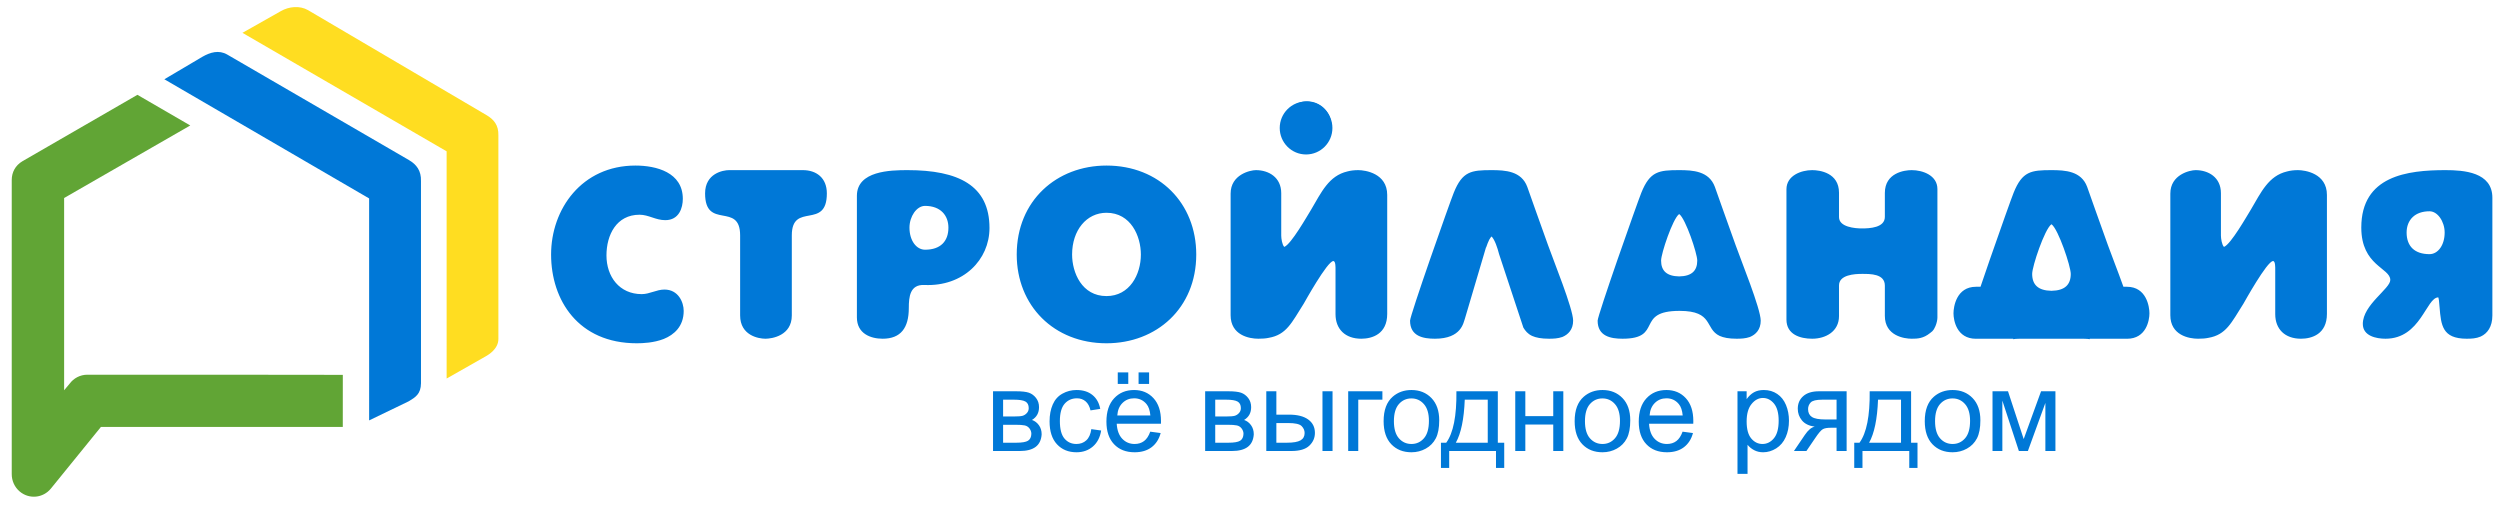
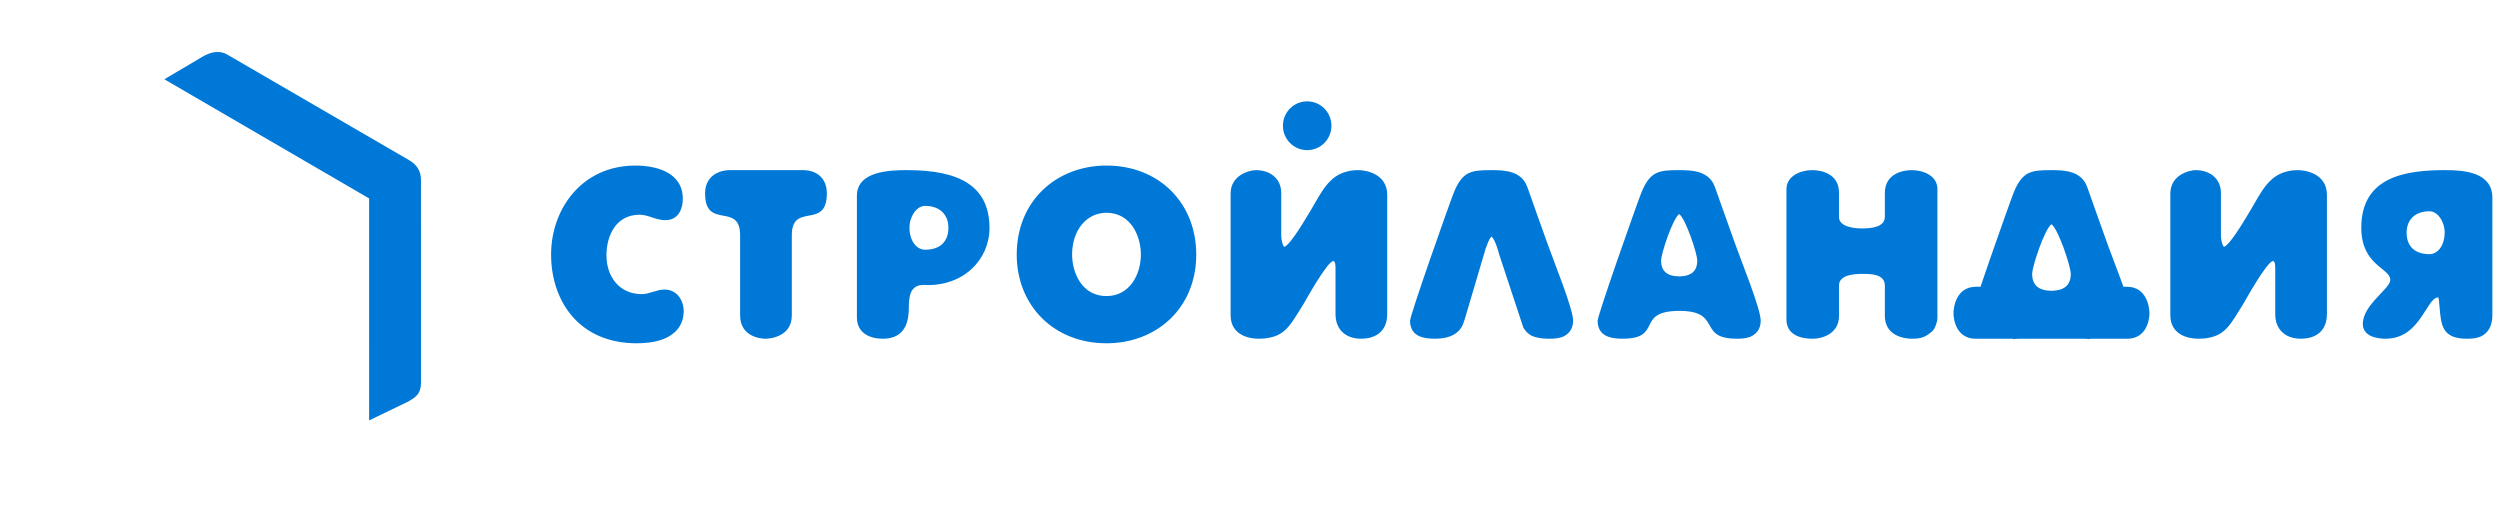
<svg xmlns="http://www.w3.org/2000/svg" id="logo" width="174" height="36" viewBox="0 0 174 36" fill="none">
  <g clip-path="url(#clip0_7227_2150)">
    <path fill-rule="evenodd" clip-rule="evenodd" d="M90.979 7.053C91.912 7.053 92.668 7.814 92.668 8.751C92.668 9.689 91.912 10.45 90.979 10.45C90.047 10.45 89.291 9.689 89.291 8.751C89.291 7.814 90.047 7.053 90.979 7.053Z" fill="#0078D7" />
    <path d="M173.469 21.955C173.469 22.742 173.123 23.211 172.656 23.423C172.34 23.56 172.009 23.575 171.678 23.575C171.467 23.575 171.271 23.56 171.105 23.529C169.796 23.302 169.886 22.212 169.751 20.91C169.736 20.804 169.721 20.744 169.706 20.698C168.863 20.698 168.486 23.575 166.033 23.575C165.4 23.575 164.452 23.393 164.452 22.545C164.452 21.213 166.364 20.093 166.364 19.487C166.364 18.639 164.346 18.503 164.346 15.838C164.346 12.235 167.553 11.841 170.202 11.841C171.482 11.841 173.469 11.977 173.469 13.764V21.955ZM109.49 22.318C109.49 21.485 108.105 18.094 107.744 17.064C107.323 15.883 106.329 13.113 106.299 13.007C105.892 11.902 104.763 11.841 103.815 11.841C102.4 11.841 101.783 11.917 101.181 13.416C101.06 13.703 100.262 15.944 99.51 18.109C98.802 20.153 98.14 22.136 98.14 22.318C98.14 23.408 99.058 23.575 99.871 23.575C101.733 23.575 101.854 22.439 101.957 22.18L103.425 17.218L103.437 17.217C103.501 17.027 103.573 16.84 103.649 16.686C103.71 16.595 103.755 16.504 103.815 16.459C104.031 16.675 104.225 17.247 104.335 17.684L106.026 22.802C106.161 23.024 106.323 23.232 106.63 23.378C106.901 23.499 107.262 23.575 107.819 23.575C108.12 23.575 108.437 23.56 108.738 23.454C109.144 23.287 109.49 22.939 109.49 22.318ZM122.546 22.318C122.546 21.485 121.161 18.094 120.8 17.064C120.379 15.883 119.385 13.113 119.355 13.007C118.948 11.902 117.819 11.841 116.871 11.841C115.456 11.841 114.838 11.917 114.236 13.416C114.116 13.703 113.318 15.944 112.565 18.109C111.858 20.153 111.195 22.136 111.195 22.318C111.195 23.408 112.114 23.575 112.927 23.575C115.787 23.575 113.77 21.637 116.901 21.637C119.28 21.637 118.632 22.878 119.686 23.378C119.957 23.499 120.318 23.575 120.875 23.575C121.176 23.575 121.492 23.56 121.793 23.454C122.2 23.287 122.546 22.939 122.546 22.318ZM116.871 19.238C116.003 19.224 115.614 18.848 115.612 18.139C115.611 17.645 116.419 15.234 116.862 14.903L116.871 14.912L116.879 14.903C117.322 15.234 118.131 17.645 118.129 18.139C118.127 18.848 117.739 19.224 116.871 19.238ZM47.585 21.637C47.585 21.031 47.208 20.153 46.245 20.153C45.688 20.153 45.221 20.471 44.664 20.471C43.114 20.471 42.21 19.26 42.21 17.776C42.21 16.353 42.903 14.945 44.513 14.945C45.145 14.945 45.628 15.323 46.305 15.323C47.268 15.323 47.524 14.46 47.524 13.839C47.524 11.992 45.672 11.523 44.227 11.523C40.494 11.523 38.356 14.551 38.356 17.715C38.356 20.895 40.253 23.892 44.318 23.892C44.739 23.892 45.507 23.862 46.2 23.59C46.907 23.302 47.585 22.727 47.585 21.637ZM57.549 13.461C57.549 12.371 56.811 11.841 55.878 11.841H50.745C50.323 11.841 49.074 12.068 49.074 13.461C49.074 16.035 51.513 14.021 51.513 16.383V21.955C51.513 23.348 52.792 23.575 53.274 23.575C53.725 23.575 55.11 23.363 55.11 21.955V16.383C55.11 14.021 57.549 16.035 57.549 13.461ZM68.868 15.868C68.868 12.901 66.701 11.841 63.163 11.841C61.989 11.841 59.64 11.886 59.64 13.627V22.091C59.64 23.226 60.604 23.575 61.432 23.575C62.696 23.575 63.253 22.818 63.253 21.44C63.253 20.668 63.328 19.789 64.337 19.835C67.047 19.956 68.868 18.079 68.868 15.868ZM66.01 15.843C66.01 16.785 65.468 17.38 64.383 17.38C63.791 17.38 63.299 16.76 63.299 15.843C63.299 15.074 63.791 14.33 64.383 14.33C65.468 14.33 66.01 15 66.01 15.843ZM83.259 17.715C83.259 14.142 80.684 11.523 77.011 11.523C73.549 11.523 70.764 13.961 70.764 17.715C70.764 21.273 73.353 23.892 77.011 23.892C80.489 23.892 83.259 21.455 83.259 17.715ZM79.405 17.715C79.405 19.108 78.622 20.607 77.011 20.607C75.295 20.607 74.618 18.972 74.618 17.715C74.618 16.02 75.626 14.809 77.011 14.809C78.713 14.809 79.405 16.444 79.405 17.715ZM96.55 21.849V13.567C96.55 12.068 95.03 11.841 94.533 11.841C94.247 11.841 94.006 11.872 93.78 11.932C92.485 12.235 91.974 13.37 91.251 14.597C90.995 15.005 89.866 17.004 89.384 17.185C89.234 17.034 89.174 16.595 89.174 16.398V13.446C89.174 12.341 88.3 11.841 87.412 11.841C87.021 11.841 85.651 12.144 85.651 13.476V21.939C85.651 23.332 86.946 23.575 87.578 23.575C87.849 23.575 88.09 23.56 88.3 23.514C89.535 23.302 89.896 22.47 90.739 21.137C90.769 21.092 92.38 18.169 92.802 18.169C92.967 18.169 92.952 18.639 92.952 18.745V21.864C92.952 22.909 93.629 23.575 94.743 23.575C95.496 23.575 96.55 23.257 96.55 21.849ZM134.844 22.106V13.158C134.844 12.204 133.82 11.841 133.053 11.841C132.556 11.841 131.186 12.023 131.186 13.431V15.096C131.186 15.853 130.117 15.899 129.59 15.899C129.109 15.899 127.995 15.808 127.995 15.111V13.416C127.995 12.023 126.655 11.841 126.128 11.841C125.36 11.841 124.337 12.219 124.337 13.173V22.243C124.337 23.287 125.3 23.575 126.128 23.575C127.061 23.575 127.995 23.075 127.995 22V19.865C127.995 19.123 129.078 19.063 129.59 19.063C130.177 19.063 131.186 19.048 131.186 19.881V21.985C131.186 23.378 132.541 23.575 133.053 23.575C133.459 23.575 133.865 23.56 134.332 23.181C134.377 23.151 134.423 23.105 134.483 23.06C134.528 23.015 134.558 22.969 134.603 22.909C134.633 22.848 134.678 22.772 134.709 22.697C134.799 22.485 134.844 22.243 134.844 22.106ZM161.954 21.849V13.567C161.954 12.068 160.434 11.841 159.937 11.841C159.651 11.841 159.41 11.872 159.184 11.932C157.889 12.235 157.378 13.37 156.655 14.597C156.399 15.005 155.27 17.004 154.788 17.185C154.638 17.034 154.577 16.595 154.577 16.398V13.446C154.577 12.341 153.704 11.841 152.816 11.841C152.425 11.841 151.055 12.144 151.055 13.476V21.939C151.055 23.332 152.35 23.575 152.982 23.575C153.253 23.575 153.494 23.56 153.704 23.514C154.938 23.302 155.3 22.47 156.143 21.137C156.173 21.092 157.784 18.169 158.206 18.169C158.371 18.169 158.356 18.639 158.356 18.745V21.864C158.356 22.909 159.033 23.575 160.147 23.575C160.9 23.575 161.954 23.257 161.954 21.849ZM147.79 19.959C147.382 18.819 146.903 17.61 146.711 17.064C146.29 15.883 145.296 13.113 145.266 13.007C144.86 11.902 143.731 11.841 142.782 11.841C141.367 11.841 140.75 11.917 140.148 13.416C140.027 13.703 139.23 15.944 138.477 18.109C138.255 18.75 138.038 19.384 137.844 19.959H137.529C136.168 19.959 135.963 21.352 135.963 21.806C135.963 22.291 136.183 23.578 137.529 23.578H140.116V23.608C140.228 23.589 140.354 23.578 140.498 23.578H140.512H145.066C145.21 23.578 145.336 23.589 145.448 23.608V23.578H148.035C149.381 23.578 149.601 22.291 149.601 21.806C149.601 21.352 149.396 19.959 148.035 19.959H147.79ZM142.782 20.24C141.856 20.224 141.441 19.822 141.439 19.066C141.437 18.539 142.3 15.966 142.773 15.612L142.782 15.621L142.791 15.612C143.264 15.966 144.127 18.539 144.125 19.066C144.123 19.822 143.708 20.224 142.782 20.24ZM167.933 15.1C167.645 15.369 167.5 15.753 167.5 16.184C167.5 16.657 167.638 17.039 167.914 17.3C168.179 17.55 168.573 17.689 169.095 17.689C169.387 17.689 169.654 17.532 169.846 17.26C170.032 16.997 170.148 16.626 170.148 16.184C170.148 15.8 170.022 15.422 169.823 15.144C169.633 14.879 169.375 14.705 169.095 14.705C168.585 14.705 168.198 14.854 167.933 15.1Z" fill="#0078D7" />
-     <path d="M33.845 8.003L21.441 0.707C20.86 0.372 20.106 0.454 19.551 0.772L16.875 2.285L31.085 10.532L31.086 26.346L33.808 24.8C33.996 24.694 34.688 24.29 34.688 23.592L34.687 9.428C34.71 8.711 34.37 8.306 33.845 8.003Z" fill="#FFDD21" />
-     <path d="M23.858 29.715H15.389H7.024L3.544 34.002C3.001 34.67 2.03 34.763 1.375 34.211C1.007 33.901 0.817 33.454 0.817 33.003C0.816 26.355 0.816 19.177 0.817 12.525C0.818 11.99 1.068 11.514 1.561 11.222L9.564 6.599L13.241 8.733L4.463 13.781C4.463 18.652 4.463 22.29 4.463 27.161L4.84 26.712C5.122 26.328 5.571 26.08 6.077 26.08H15.426L23.86 26.09L23.858 29.715Z" fill="#61A535" />
    <path d="M28.461 11.14L15.815 3.797C15.234 3.462 14.634 3.637 14.079 3.956L11.439 5.517L25.691 13.811L25.692 29.26L28.439 27.934C28.911 27.653 29.295 27.424 29.301 26.67L29.3 12.601C29.323 11.884 28.987 11.443 28.461 11.14Z" fill="#0078D7" />
-     <path d="M69.115 27.233H70.727C71.123 27.233 71.418 27.267 71.611 27.333C71.804 27.4 71.97 27.522 72.108 27.699C72.247 27.878 72.316 28.09 72.316 28.338C72.316 28.537 72.275 28.711 72.194 28.858C72.112 29.006 71.99 29.13 71.825 29.229C72.019 29.294 72.179 29.416 72.308 29.594C72.436 29.772 72.499 29.984 72.499 30.228C72.474 30.622 72.333 30.914 72.08 31.104C71.826 31.295 71.457 31.39 70.974 31.39H69.115V27.233ZM69.816 28.987H70.559C70.855 28.987 71.059 28.971 71.169 28.94C71.281 28.908 71.38 28.846 71.468 28.749C71.556 28.655 71.599 28.54 71.599 28.406C71.599 28.186 71.522 28.034 71.37 27.947C71.216 27.86 70.953 27.818 70.582 27.818H69.816V28.987ZM69.816 30.813H70.736C71.131 30.813 71.403 30.766 71.55 30.674C71.698 30.581 71.775 30.422 71.782 30.194C71.782 30.062 71.74 29.938 71.655 29.824C71.569 29.71 71.457 29.638 71.321 29.609C71.184 29.578 70.964 29.564 70.661 29.564H69.816V30.813ZM75.956 29.868L76.641 29.964C76.565 30.438 76.374 30.808 76.065 31.076C75.756 31.344 75.375 31.478 74.925 31.478C74.361 31.478 73.907 31.292 73.565 30.921C73.221 30.55 73.05 30.019 73.05 29.328C73.05 28.879 73.124 28.488 73.272 28.151C73.419 27.817 73.643 27.564 73.946 27.398C74.247 27.229 74.575 27.145 74.93 27.145C75.378 27.145 75.745 27.259 76.029 27.487C76.315 27.715 76.498 28.039 76.577 28.458L75.9 28.563C75.835 28.284 75.721 28.074 75.556 27.933C75.391 27.792 75.192 27.722 74.958 27.722C74.605 27.722 74.319 27.849 74.097 28.102C73.877 28.357 73.767 28.757 73.767 29.307C73.767 29.865 73.873 30.27 74.085 30.522C74.299 30.774 74.576 30.901 74.917 30.901C75.193 30.901 75.423 30.817 75.606 30.647C75.79 30.479 75.907 30.219 75.956 29.868ZM80.057 30.044L80.782 30.14C80.669 30.563 80.458 30.893 80.15 31.127C79.842 31.36 79.449 31.478 78.97 31.478C78.368 31.478 77.89 31.291 77.537 30.917C77.184 30.545 77.007 30.02 77.007 29.346C77.007 28.649 77.185 28.107 77.542 27.723C77.899 27.337 78.362 27.145 78.932 27.145C79.483 27.145 79.932 27.333 80.281 27.711C80.63 28.089 80.805 28.62 80.805 29.305C80.805 29.346 80.804 29.409 80.802 29.492H77.724C77.751 29.947 77.878 30.297 78.109 30.538C78.338 30.779 78.626 30.901 78.97 30.901C79.226 30.901 79.445 30.833 79.626 30.697C79.808 30.561 79.951 30.343 80.057 30.044ZM77.764 28.915H80.065C80.034 28.565 79.946 28.304 79.801 28.129C79.579 27.858 79.29 27.722 78.936 27.722C78.615 27.722 78.345 27.83 78.126 28.046C77.908 28.262 77.788 28.552 77.764 28.915ZM77.796 26.721V25.92H78.528V26.721H77.796ZM79.245 26.721V25.92H79.977V26.721H79.245ZM83.879 27.233H85.492C85.887 27.233 86.182 27.267 86.376 27.333C86.568 27.4 86.734 27.522 86.872 27.699C87.011 27.878 87.08 28.09 87.08 28.338C87.08 28.537 87.039 28.711 86.958 28.858C86.876 29.006 86.754 29.13 86.589 29.229C86.783 29.294 86.944 29.416 87.072 29.594C87.2 29.772 87.263 29.984 87.263 30.228C87.238 30.622 87.097 30.914 86.844 31.104C86.591 31.295 86.222 31.39 85.739 31.39H83.879V27.233ZM84.58 28.987H85.323C85.619 28.987 85.823 28.971 85.934 28.94C86.045 28.908 86.145 28.846 86.232 28.749C86.32 28.655 86.364 28.54 86.364 28.406C86.364 28.186 86.287 28.034 86.134 27.947C85.98 27.86 85.717 27.818 85.346 27.818H84.58V28.987ZM84.58 30.813H85.5C85.895 30.813 86.167 30.766 86.315 30.674C86.462 30.581 86.539 30.422 86.547 30.194C86.547 30.062 86.504 29.938 86.419 29.824C86.333 29.71 86.222 29.638 86.085 29.609C85.948 29.578 85.728 29.564 85.425 29.564H84.58V30.813ZM92.044 27.233H92.745V31.39H92.044V27.233ZM88.134 27.233H88.835V28.859H89.719C90.296 28.859 90.739 28.971 91.051 29.197C91.363 29.422 91.518 29.733 91.518 30.13C91.518 30.477 91.388 30.773 91.128 31.02C90.868 31.267 90.453 31.39 89.88 31.39H88.134V27.233ZM88.835 30.813H89.57C90.012 30.813 90.329 30.758 90.517 30.649C90.707 30.539 90.802 30.369 90.802 30.136C90.802 29.956 90.731 29.796 90.592 29.654C90.451 29.514 90.142 29.444 89.663 29.444H88.835V30.813ZM93.834 27.233H96.215V27.818H94.535V31.39H93.834V27.233ZM96.3 29.311C96.3 28.544 96.512 27.975 96.938 27.606C97.293 27.299 97.727 27.145 98.237 27.145C98.804 27.145 99.269 27.332 99.63 27.706C99.989 28.078 100.17 28.595 100.17 29.253C100.17 29.787 100.09 30.206 99.931 30.511C99.772 30.817 99.539 31.055 99.234 31.224C98.93 31.394 98.597 31.478 98.237 31.478C97.659 31.478 97.192 31.292 96.835 30.92C96.478 30.547 96.3 30.011 96.3 29.311ZM97.016 29.313C97.016 29.844 97.132 30.242 97.363 30.505C97.595 30.769 97.886 30.901 98.237 30.901C98.585 30.901 98.874 30.769 99.107 30.503C99.338 30.238 99.453 29.833 99.453 29.29C99.453 28.777 99.336 28.389 99.104 28.126C98.872 27.862 98.582 27.73 98.237 27.73C97.886 27.73 97.595 27.86 97.363 28.123C97.132 28.386 97.016 28.783 97.016 29.313ZM101.366 27.233H104.248V30.813H104.694V32.567H104.121V31.39H100.864V32.567H100.29V30.813H100.657C101.151 30.139 101.387 28.946 101.366 27.233ZM101.947 27.818C101.895 29.167 101.688 30.166 101.326 30.813H103.547V27.818H101.947ZM105.462 27.233H106.163V28.963H108.106V27.233H108.807V31.39H108.106V29.548H106.163V31.39H105.462V27.233ZM109.596 29.311C109.596 28.544 109.809 27.975 110.235 27.606C110.589 27.299 111.023 27.145 111.534 27.145C112.101 27.145 112.565 27.332 112.926 27.706C113.286 28.078 113.466 28.595 113.466 29.253C113.466 29.787 113.387 30.206 113.227 30.511C113.068 30.817 112.836 31.055 112.531 31.224C112.227 31.394 111.894 31.478 111.534 31.478C110.955 31.478 110.488 31.292 110.131 30.92C109.774 30.547 109.596 30.011 109.596 29.311ZM110.313 29.313C110.313 29.844 110.428 30.242 110.659 30.505C110.892 30.769 111.182 30.901 111.534 30.901C111.882 30.901 112.171 30.769 112.403 30.503C112.634 30.238 112.75 29.833 112.75 29.29C112.75 28.777 112.633 28.389 112.401 28.126C112.168 27.862 111.879 27.73 111.534 27.73C111.182 27.73 110.892 27.86 110.659 28.123C110.428 28.386 110.313 28.783 110.313 29.313ZM117.107 30.044L117.831 30.14C117.718 30.563 117.507 30.893 117.199 31.127C116.892 31.36 116.499 31.478 116.02 31.478C115.417 31.478 114.939 31.291 114.586 30.917C114.233 30.545 114.057 30.02 114.057 29.346C114.057 28.649 114.235 28.107 114.592 27.723C114.949 27.337 115.412 27.145 115.981 27.145C116.532 27.145 116.982 27.333 117.331 27.711C117.68 28.089 117.855 28.62 117.855 29.305C117.855 29.346 117.854 29.409 117.851 29.492H114.774C114.8 29.947 114.927 30.297 115.158 30.538C115.388 30.779 115.676 30.901 116.02 30.901C116.276 30.901 116.495 30.833 116.675 30.697C116.857 30.561 117 30.343 117.107 30.044ZM114.813 28.915H117.115C117.084 28.565 116.995 28.304 116.85 28.129C116.629 27.858 116.34 27.722 115.985 27.722C115.664 27.722 115.395 27.83 115.176 28.046C114.958 28.262 114.837 28.552 114.813 28.915ZM120.929 32.983V27.233H121.566V27.779C121.716 27.568 121.886 27.409 122.075 27.304C122.264 27.198 122.493 27.145 122.763 27.145C123.116 27.145 123.426 27.236 123.696 27.419C123.965 27.6 124.168 27.858 124.306 28.189C124.443 28.521 124.512 28.884 124.512 29.281C124.512 29.704 124.436 30.086 124.285 30.426C124.134 30.765 123.913 31.025 123.624 31.207C123.336 31.387 123.032 31.478 122.714 31.478C122.48 31.478 122.27 31.428 122.086 31.33C121.9 31.231 121.749 31.107 121.629 30.956V32.983H120.929ZM121.566 29.337C121.566 29.869 121.673 30.263 121.887 30.518C122.102 30.773 122.362 30.901 122.667 30.901C122.978 30.901 123.243 30.769 123.464 30.505C123.685 30.24 123.795 29.832 123.795 29.278C123.795 28.749 123.688 28.355 123.472 28.091C123.255 27.829 122.998 27.698 122.698 27.698C122.4 27.698 122.138 27.838 121.91 28.117C121.68 28.397 121.566 28.803 121.566 29.337ZM128.525 27.233V31.39H127.825V29.772H127.421C127.176 29.772 126.992 29.804 126.872 29.869C126.751 29.935 126.574 30.139 126.342 30.485L125.726 31.39H124.858L125.615 30.274C125.846 29.932 126.077 29.74 126.306 29.696C125.907 29.641 125.61 29.496 125.416 29.261C125.222 29.026 125.125 28.755 125.125 28.449C125.125 28.087 125.251 27.795 125.505 27.571C125.758 27.345 126.126 27.233 126.606 27.233H128.525ZM127.825 27.818H126.829C126.412 27.818 126.143 27.883 126.022 28.014C125.902 28.145 125.842 28.298 125.842 28.473C125.842 28.721 125.931 28.904 126.108 29.02C126.285 29.137 126.599 29.195 127.051 29.195H127.825V27.818ZM130.13 27.233H133.012V30.813H133.458V32.567H132.885V31.39H129.628V32.567H129.055V30.813H129.421C129.915 30.139 130.151 28.946 130.13 27.233ZM130.711 27.818C130.659 29.167 130.452 30.166 130.09 30.813H132.311V27.818H130.711ZM133.964 29.311C133.964 28.544 134.176 27.975 134.602 27.606C134.956 27.299 135.391 27.145 135.901 27.145C136.468 27.145 136.932 27.332 137.294 27.706C137.653 28.078 137.834 28.595 137.834 29.253C137.834 29.787 137.754 30.206 137.595 30.511C137.435 30.817 137.203 31.055 136.898 31.224C136.594 31.394 136.261 31.478 135.901 31.478C135.323 31.478 134.856 31.292 134.499 30.92C134.142 30.547 133.964 30.011 133.964 29.311ZM134.68 29.313C134.68 29.844 134.796 30.242 135.027 30.505C135.259 30.769 135.55 30.901 135.901 30.901C136.249 30.901 136.538 30.769 136.771 30.503C137.002 30.238 137.117 29.833 137.117 29.29C137.117 28.777 137 28.389 136.768 28.126C136.536 27.862 136.246 27.73 135.901 27.73C135.55 27.73 135.259 27.86 135.027 28.123C134.796 28.386 134.68 28.783 134.68 29.313ZM138.679 27.233H139.757L140.849 30.559L142.058 27.233H143.058V31.39H142.358V28.043L141.141 31.39H140.514L139.364 27.883V31.39H138.679V27.233Z" fill="#0078D7" />
-     <path fill-rule="evenodd" clip-rule="evenodd" d="M90.902 7.064C91.915 7.064 92.736 7.889 92.736 8.908C92.736 9.926 91.915 10.751 90.902 10.751C89.89 10.751 89.069 9.926 89.069 8.908C89.069 7.889 89.89 7.064 90.902 7.064Z" fill="#0078D7" />
  </g>
  <defs>
    <clipPath id="clip0_7227_2150">
      <rect width="174" height="35" fill="white" transform="translate(0 0.5)" />
    </clipPath>
  </defs>
</svg>